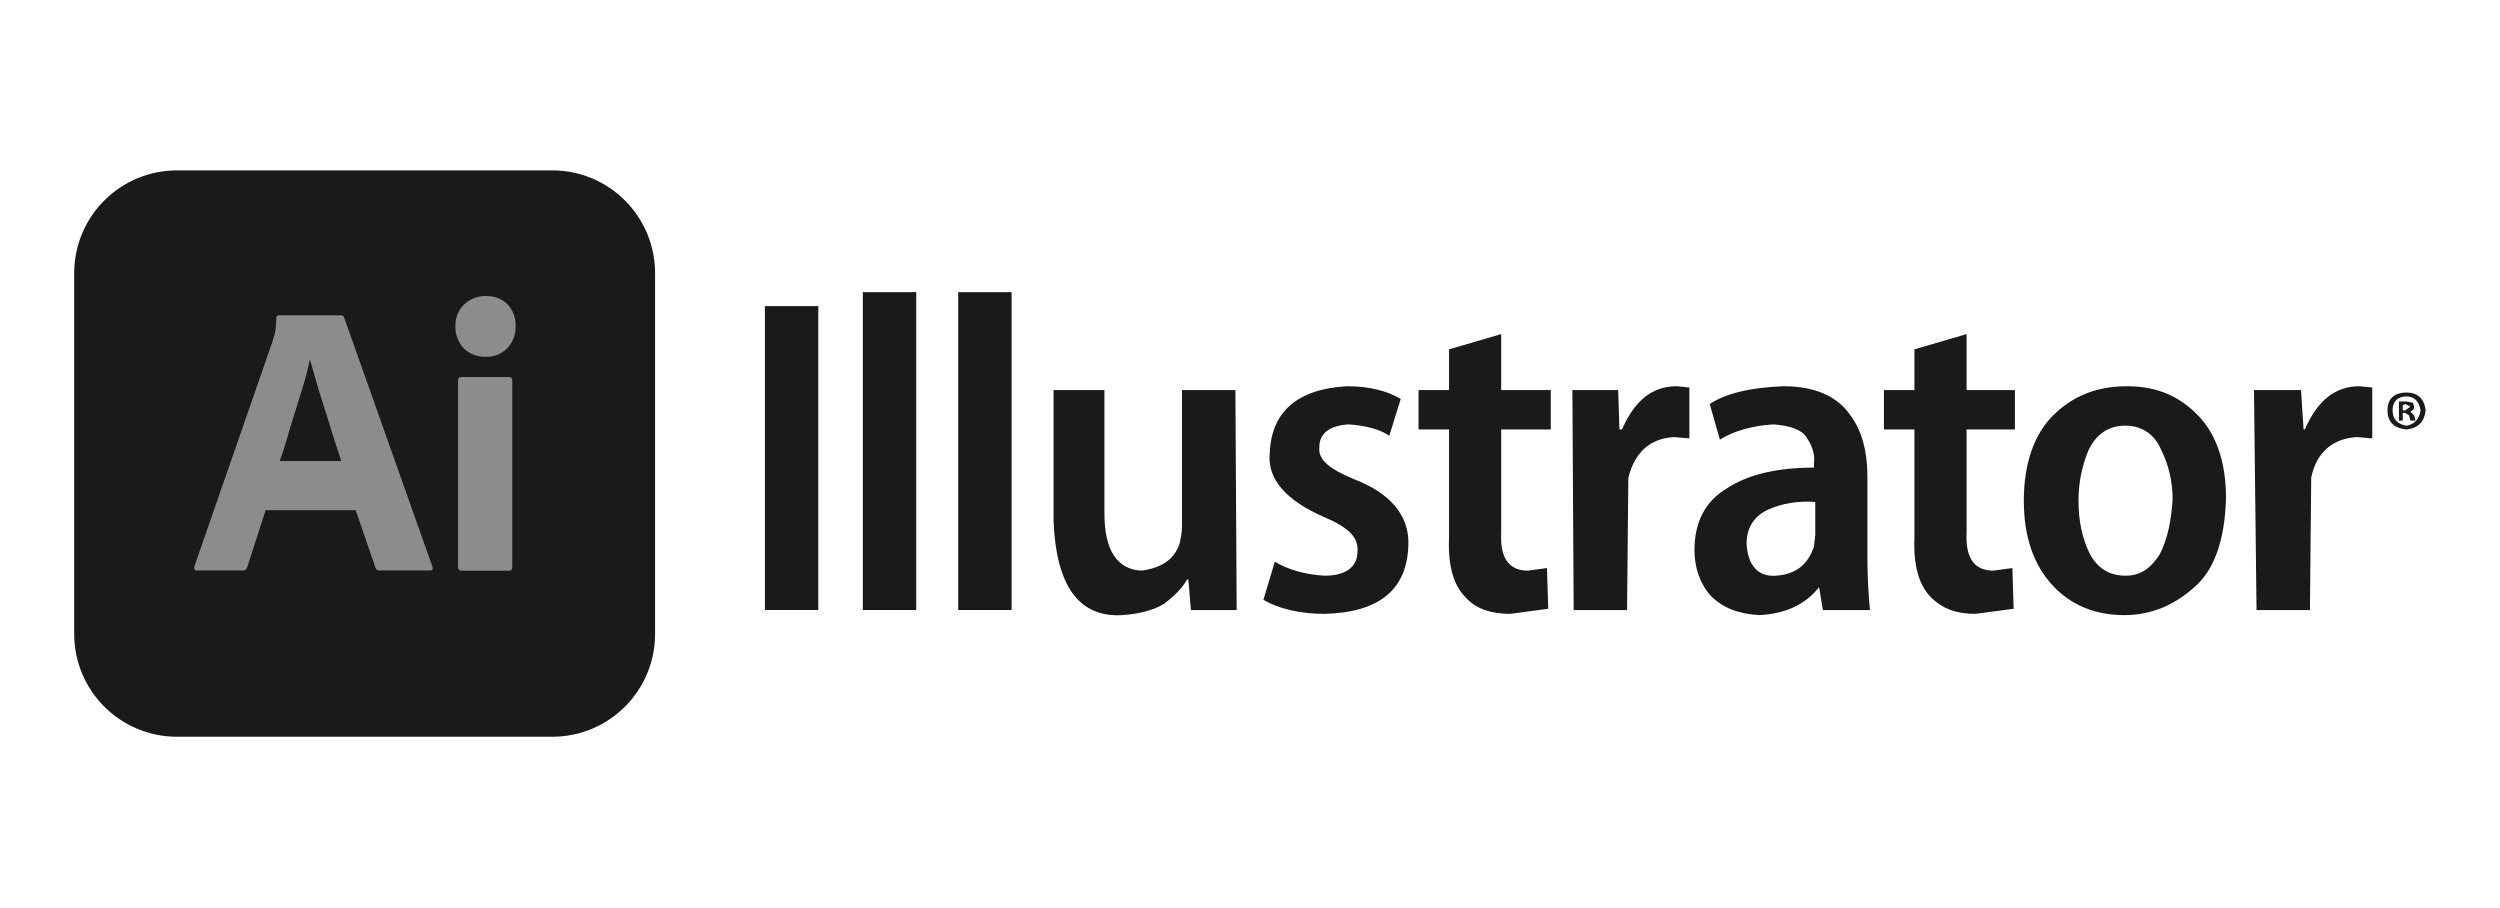
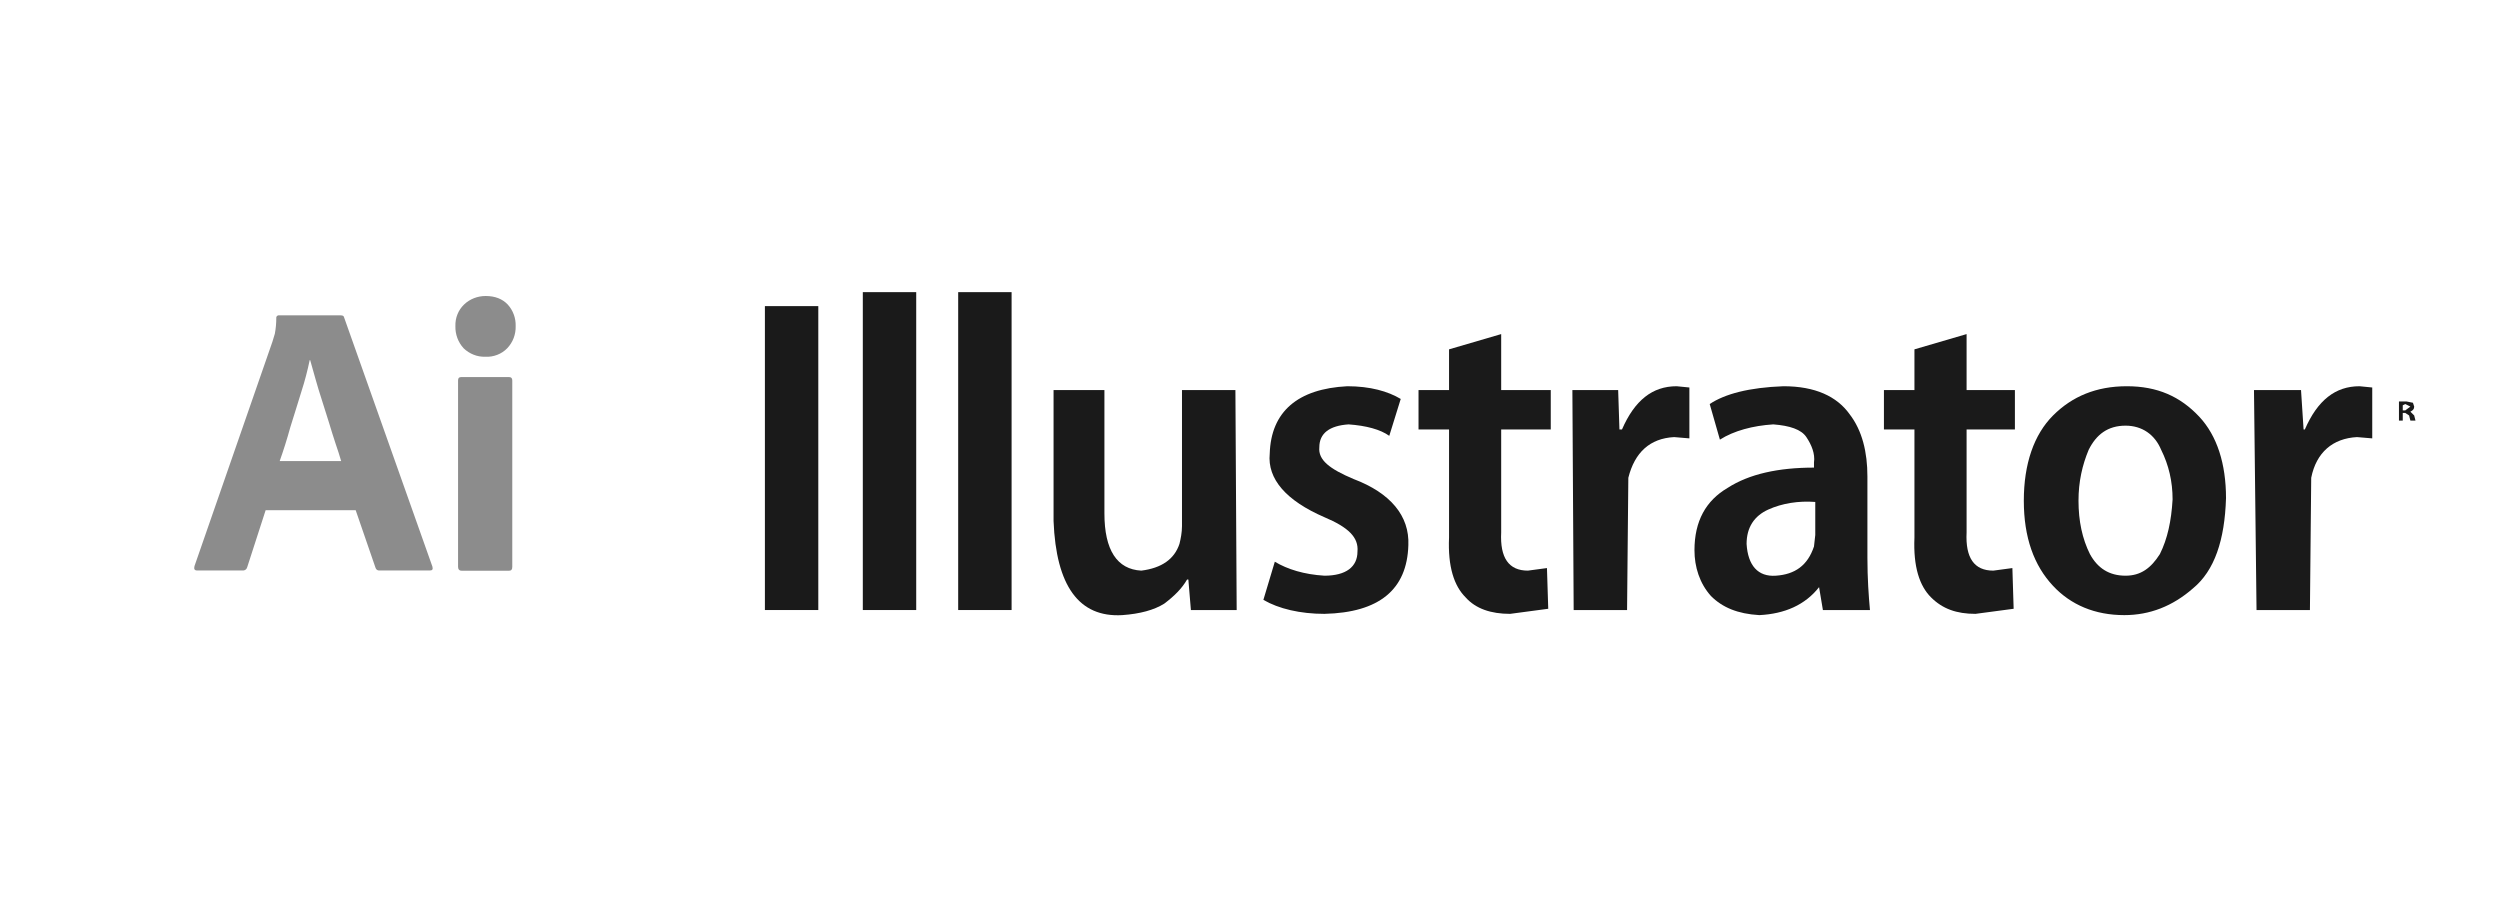
<svg xmlns="http://www.w3.org/2000/svg" width="100%" height="100%" viewBox="0 0 157 57" version="1.1" xml:space="preserve" style="fill-rule:evenodd;clip-rule:evenodd;stroke-linejoin:round;stroke-miterlimit:2;">
  <g transform="matrix(1,0,0,1,-4.659,3.55271e-15)">
    <g transform="matrix(0.152,0,0,0.152,9.318,10.7)">
-       <path d="M42.5,0L197.5,0C221,0 240,19 240,42.5L240,191.5C240,215 221,234 197.5,234L42.5,234C19,234 0,215 0,191.5L0,42.5C0,19 19,0 42.5,0Z" style="fill:rgb(26,26,26);fill-rule:nonzero;" />
      <g id="Ai">
        <path d="M116.3,140.4L79.1,140.4L71.5,163.9C71.3,164.8 70.5,165.4 69.6,165.3L50.8,165.3C49.7,165.3 49.4,164.7 49.7,163.5L81.9,70.8C82.2,69.8 82.5,68.7 82.9,67.5C83.3,65.4 83.5,63.2 83.5,61C83.4,60.5 83.8,60 84.3,59.9L110.2,59.9C111,59.9 111.4,60.2 111.5,60.7L148,163.7C148.3,164.8 148,165.3 147,165.3L126.1,165.3C125.4,165.4 124.7,164.9 124.5,164.2L116.3,140.4ZM84.9,120.1L110.3,120.1C109.7,118 108.9,115.5 108,112.9C107.1,110.2 106.2,107.3 105.3,104.3C104.3,101.2 103.4,98.2 102.4,95.1C101.4,92 100.5,89.1 99.7,86.2C98.9,83.4 98.2,80.8 97.5,78.4L97.3,78.4C96.4,82.7 95.3,87 93.9,91.3C92.4,96.1 90.9,101.1 89.3,106.1C87.9,111.2 86.4,115.9 84.9,120.1Z" style="fill:rgb(140,140,140);fill-rule:nonzero;" />
        <path d="M169.8,77C166.5,77.1 163.3,75.8 160.9,73.5C158.6,71 157.4,67.7 157.5,64.3C157.4,60.9 158.7,57.7 161.1,55.4C163.5,53.1 166.7,51.9 170,51.9C173.9,51.9 176.9,53.1 179.1,55.4C181.3,57.8 182.5,61 182.4,64.3C182.5,67.7 181.3,71 178.9,73.5C176.6,75.9 173.2,77.2 169.8,77ZM158.6,163.8L158.6,86.8C158.6,85.8 159,85.4 159.9,85.4L179.7,85.4C180.6,85.4 181,85.9 181,86.8L181,163.8C181,164.9 180.6,165.4 179.7,165.4L160.1,165.4C159.1,165.4 158.6,164.8 158.6,163.8Z" style="fill:rgb(140,140,140);fill-rule:nonzero;" />
      </g>
    </g>
    <g transform="matrix(1.342,0,0,1.342,-55.857,-114.396)">
      <path d="M111.475,103.495L111.475,105.34L112.903,105.34L112.903,110.398C112.843,111.767 113.141,112.66 113.676,113.195C114.152,113.731 114.867,113.969 115.759,113.969L117.545,113.731L117.485,111.826L116.592,111.946C115.7,111.946 115.283,111.351 115.343,110.16L115.343,105.34L117.663,105.34L117.663,103.495L115.343,103.495L115.343,100.877L112.903,101.591L112.903,103.495L111.475,103.495Z" style="fill:rgb(26,26,26);" />
      <path d="M110.106,105.638L110.642,103.912C110.046,103.555 109.214,103.317 108.142,103.317C105.821,103.436 104.572,104.507 104.512,106.471C104.394,107.661 105.286,108.673 107.071,109.446C108.202,109.922 108.678,110.398 108.618,111.053C108.618,111.767 108.083,112.183 107.071,112.183C106.119,112.124 105.345,111.886 104.75,111.529L104.215,113.314C104.929,113.731 105.941,113.969 107.071,113.969C109.63,113.909 110.939,112.838 110.999,110.755C111.058,109.387 110.165,108.315 108.44,107.661C107.309,107.185 106.774,106.768 106.833,106.173C106.833,105.519 107.309,105.162 108.202,105.102C109.035,105.162 109.689,105.34 110.106,105.638Z" style="fill:rgb(26,26,26);" />
      <path d="M125.101,104.15L125.578,105.816C126.232,105.4 127.125,105.162 128.077,105.102C128.851,105.162 129.386,105.34 129.624,105.697C129.862,106.054 130.041,106.471 129.981,106.887L129.981,107.125C128.315,107.125 126.947,107.423 125.935,108.077C124.923,108.673 124.388,109.625 124.388,110.993C124.388,111.767 124.626,112.54 125.161,113.135C125.697,113.671 126.411,113.969 127.422,114.028C128.612,113.969 129.565,113.552 130.219,112.719L130.398,113.79L132.6,113.79C132.54,113.135 132.481,112.303 132.481,111.351L132.481,107.542C132.481,106.411 132.243,105.4 131.648,104.626C131.052,103.793 130.041,103.317 128.553,103.317C126.947,103.376 125.816,103.674 125.101,104.15ZM130.041,110.279L129.981,110.815C129.684,111.707 129.089,112.124 128.196,112.183C127.363,112.243 126.887,111.707 126.827,110.696C126.827,109.922 127.184,109.387 127.839,109.089C128.494,108.792 129.267,108.673 130.041,108.732L130.041,110.279Z" style="fill:rgb(26,26,26);" />
      <path d="M133.254,103.495L133.254,105.34L134.682,105.34L134.682,110.398C134.623,111.767 134.92,112.66 135.456,113.195C135.992,113.731 136.646,113.969 137.538,113.969L139.324,113.731L139.265,111.826L138.372,111.946C137.479,111.946 137.063,111.351 137.122,110.16L137.122,105.34L139.383,105.34L139.383,103.495L137.122,103.495L137.122,100.877L134.682,101.591L134.682,103.495L133.254,103.495Z" style="fill:rgb(26,26,26);" />
      <path d="M148.012,104.745C147.119,103.793 146.048,103.317 144.62,103.317C143.192,103.317 142.061,103.793 141.169,104.685C140.276,105.578 139.8,106.947 139.8,108.673C139.8,110.398 140.276,111.707 141.169,112.66C142.002,113.552 143.132,114.028 144.501,114.028C145.691,114.028 146.762,113.611 147.714,112.778C148.726,111.946 149.202,110.517 149.262,108.554C149.262,106.947 148.845,105.638 148.012,104.745ZM146.227,106.292C146.584,107.006 146.762,107.78 146.762,108.613C146.703,109.625 146.524,110.458 146.167,111.172C145.751,111.826 145.275,112.183 144.561,112.183C143.787,112.183 143.251,111.826 142.894,111.172C142.537,110.458 142.359,109.625 142.359,108.673C142.359,107.78 142.537,107.006 142.835,106.292C143.192,105.578 143.728,105.162 144.561,105.162C145.334,105.162 145.929,105.578 146.227,106.292Z" style="fill:rgb(26,26,26);" />
-       <path d="M157.712,105.34C158.247,105.281 158.545,104.983 158.604,104.447C158.545,103.912 158.247,103.614 157.712,103.614C157.117,103.614 156.819,103.912 156.819,104.447C156.819,104.983 157.117,105.281 157.712,105.34ZM158.366,104.447C158.307,104.864 158.068,105.102 157.712,105.162C157.295,105.102 157.057,104.864 157.057,104.447C157.057,104.031 157.295,103.793 157.712,103.793C158.068,103.793 158.307,104.031 158.366,104.447Z" style="fill:rgb(26,26,26);" />
      <path d="M157.712,104.031L157.355,104.031L157.355,104.924L157.533,104.924L157.533,104.567L157.652,104.567L157.83,104.685L157.89,104.924L158.128,104.924L158.068,104.685L157.89,104.507C158.009,104.447 158.068,104.388 158.068,104.269L158.009,104.09L157.712,104.031ZM157.652,104.15L157.89,104.269L157.652,104.447L157.533,104.447L157.533,104.209L157.652,104.15Z" style="fill:rgb(26,26,26);" />
      <rect x="85.47" y="98.914" width="2.499" height="14.876" style="fill:rgb(26,26,26);" />
      <rect x="89.933" y="98.914" width="2.499" height="14.876" style="fill:rgb(26,26,26);" />
      <rect x="80.888" y="99.568" width="2.499" height="14.222" style="fill:rgb(26,26,26);" />
      <path d="M120.877,105.34L120.817,103.495L118.675,103.495L118.735,113.79L121.234,113.79L121.293,107.602C121.591,106.411 122.305,105.757 123.436,105.697L124.15,105.757L124.15,103.376L123.554,103.317C122.424,103.317 121.591,103.972 120.996,105.34L120.877,105.34Z" style="fill:rgb(26,26,26);" />
      <path d="M152.951,105.34L152.892,105.34L152.772,103.495L150.571,103.495L150.69,113.79L153.189,113.79L153.249,107.602C153.486,106.411 154.26,105.757 155.391,105.697L156.105,105.757L156.105,103.376L155.51,103.317C154.379,103.317 153.546,103.972 152.951,105.34Z" style="fill:rgb(26,26,26);" />
      <path d="M102.965,113.79L102.906,103.495L100.406,103.495L100.406,109.863C100.406,110.16 100.347,110.458 100.287,110.696C100.049,111.41 99.454,111.826 98.502,111.946C97.371,111.886 96.776,110.993 96.776,109.268L96.776,103.495L94.396,103.495L94.396,109.625C94.515,112.66 95.586,114.147 97.61,114.028C98.443,113.969 99.097,113.79 99.573,113.493C100.049,113.135 100.406,112.778 100.644,112.362L100.704,112.362L100.823,113.79L102.965,113.79Z" style="fill:rgb(26,26,26);" />
    </g>
  </g>
</svg>